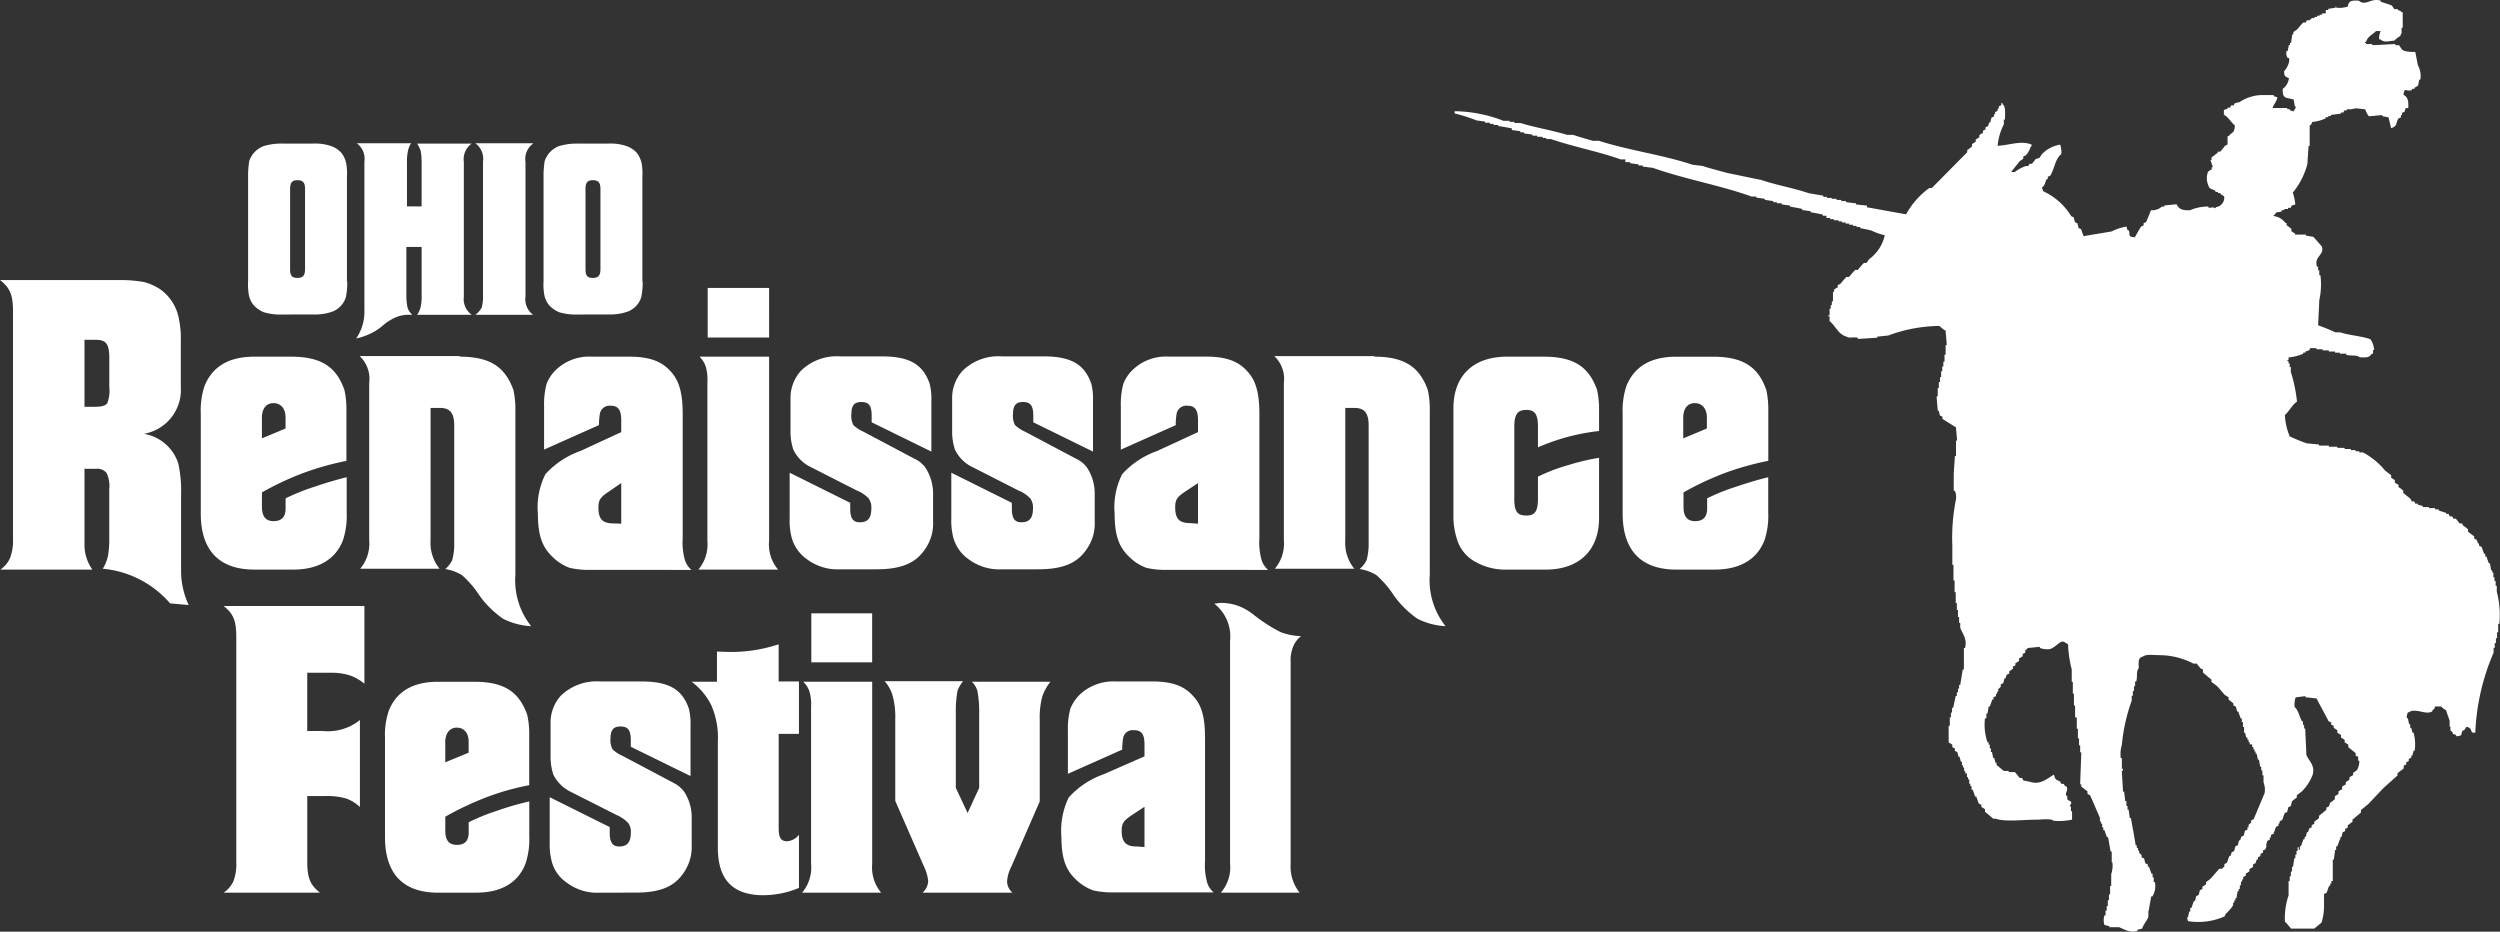
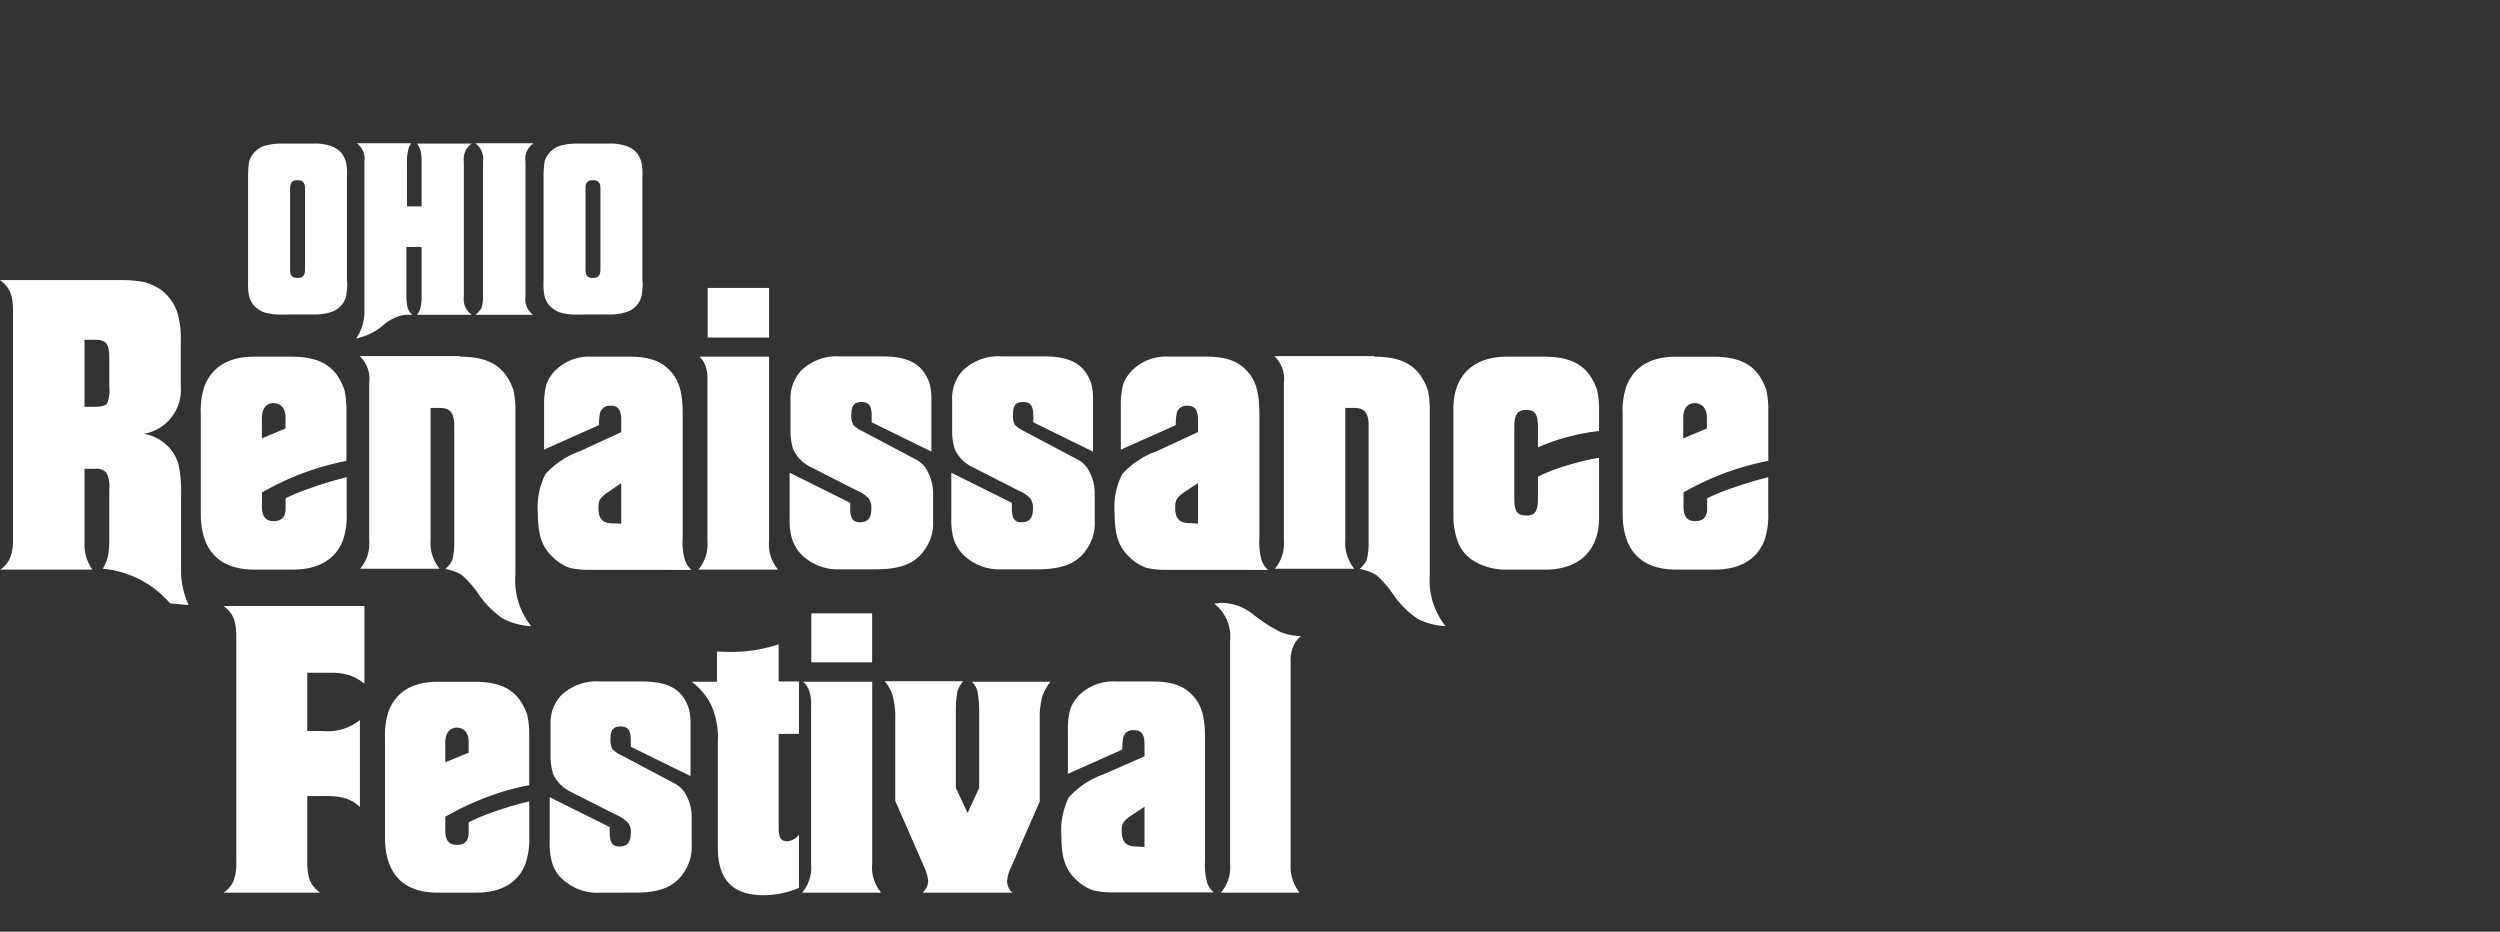
<svg xmlns="http://www.w3.org/2000/svg" width="250" height="93.17" viewBox="0 0 250 93.17">
  <rect x="0" y="0" width="250" height="93.17" fill="#333333" stroke="none" />
  <g id="Group_787" data-name="Group 787" transform="translate(-841.953 -4173.03)">
-     <path id="Path_196" data-name="Path 196" d="M424.759,15.659c.084.451.169.874.253,1.325a2.247,2.247,0,0,1,.253,1.437h-.113c-.028.2-.084.395-.113.592a2.572,2.572,0,0,1-.366.225v.113h-.253v.113c-.591.225-.732-.366-.845.479.451.254.507.592.479,1.325H423.8c-.028.113-.084.225-.113.366-.084.028-.169.085-.253.113v.225h-.113V22.2c-.085.028-.169.085-.253.113-.282.451-.085.789-.732.958-.084-.366-.169-.7-.253-1.071-.2-.028-.394-.085-.62-.113v-.113c-.451.028-.9.085-1.352.113a2.374,2.374,0,0,1-.366-.7c-.62-.028-.845-.169-1.352,0h-.479v.113h-.253a1.678,1.678,0,0,1-.113.225H417.3v.113c-.338.028-.648.085-.986.113v.113h-.253v.113H415.8v.113a3.805,3.805,0,0,1-1.352.366c-.085.338-.225.31-.253.366v2.029h-.113c-.028.592-.084,1.184-.113,1.8a7.5,7.5,0,0,1-1.464,2.875,5.368,5.368,0,0,1,.253,1.184c-.113.028-.253.085-.366.113a1.674,1.674,0,0,1-.113.225h-.253v.113h-.366v.113h-.253v.113c-.422.2-.451-.085-.732.366-.141.113-.028-.028-.113.113a1.706,1.706,0,0,1,1.211.7h.113v.225a3.077,3.077,0,0,1,.479.366v.225a2.571,2.571,0,0,0,.366.225v.113h1.1v.113c.253.028.479.085.732.113.282.31.563.648.845.958.31.874-.817.986-.479,2.029h.113V37.5h.113v.479h.113a7.313,7.313,0,0,1-.113,2.508c-.028.845-.085,1.663-.113,2.508a18.3,18.3,0,0,1,1.718.7h.479c.929.31,2.168.366,3.041.7a2.3,2.3,0,0,1,.366,1.071h-.113v.366h-.113c-.338.423-.451.366-1.211.366-.31-.282-.873-.113-1.352-.254v-.113h-.648V45.73h-.479v-.113h-.62V45.5h-.62v-.113h-.62v-.113h-.62a1.67,1.67,0,0,1-.113.225c-.113.028-.253.085-.366.113v.113h-.225v.113a4.655,4.655,0,0,1-1.464.366v.254h-.113v.113h.113V46.8h.113v.366h.113v.479a15.113,15.113,0,0,1,.62,2.987c-.451.254-.789.986-1.211,1.325A6.142,6.142,0,0,0,412.2,54.1a15.647,15.647,0,0,0,1.718.7c.394.028.817.085,1.211.113v.113h.986v.113h.845v.113h.732v.113h.62v.113h.479v.113h.366v.113h.366a7.254,7.254,0,0,1,2.2,1.8c.2.169.394.31.62.479v.254a2.569,2.569,0,0,0,.366.225v.254a2.574,2.574,0,0,0,.366.225v.225a3.071,3.071,0,0,1,.479.366v.225c.253.2.479.395.732.592.028.085.084.169.113.254h.253a1.663,1.663,0,0,0,.113.225h.253v.113c.169.028.338.085.479.113v.113h.62v.113h.62V61.4h.366v.113a7.273,7.273,0,0,0,.732.225v.113h.253c.028.085.084.169.113.254h.253a1.674,1.674,0,0,0,.113.225h.253c.113.169.253.31.366.479h.253a1.673,1.673,0,0,0,.113.225,3.078,3.078,0,0,1,.479.366v.225c.2.169.394.31.62.479v.225c.085.028.169.085.253.113.028.113.084.225.113.366h.113v.225c.085.028.169.085.253.113.085.225.169.479.253.7h.113v.254h.113c.085.225.169.479.253.7h.113c.028.254.084.479.113.7h.113v.225h.113v.479h.113v.366h.113v.479h.113v.592a9.044,9.044,0,0,1,.253,3.213h-.113v.845h-.113v.592h-.113v.479H432.7v.479h-.113v.479a22.462,22.462,0,0,0-1.831,8H430.5c-.282-.169,0-.423-.62-.592-.084.113-.169.254-.253.366h-.113c-.282.395.085.507-.62.592-.141-.2-.084-.169-.366-.225-.085-.366-.169-.225-.253-.366v-.366h-.084v-.592c-.113-.366-.253-.7-.366-1.071a1.549,1.549,0,0,1-.479-.366h-.62c-.084.282-.028.225-.253.366v.113c-.62.395-1.38-.225-2.2,0,0,0-.028.085-.253.113a1.166,1.166,0,0,0-.113.592h.113c.028.2.085.395.113.592h.113v.366h.113c.028.169.084.31.113.479h.113a4.65,4.65,0,0,1,.113,1.8h-.113c-.028.169-.085.31-.113.479h-.113v.225c-.085.028-.169.085-.253.113v.225c-.085.028-.169.085-.253.113v.225c-.085.028-.169.085-.253.113V87.3c-.2.169-.394.31-.62.479V88c-.479.451-.986.874-1.464,1.325l-1.464,1.55c-.253.2-.479.395-.732.592v.254c-.282.225-.563.479-.845.7v.225c-.169.113-.338.254-.479.366v.225c-.085.028-.169.085-.253.113v.225c-.085.028-.169.085-.253.113-.028.169-.085.31-.113.479h-.113V94.4h-.056c-.085.254-.169.479-.253.7h-.113v.366h-.113c-.028.31-.084.648-.113.958h-.113v2.142h-.141v.254h-.113v.225h-.113c-.084.225-.169.479-.253.7-.084.028-.169.085-.253.113v1.325a5.735,5.735,0,0,1-.253,1.55c-.253.2-.479.395-.732.592H412.34c-.2-.225-.394-.479-.62-.7a7.087,7.087,0,0,1,.366-2.621V98.572h.113v-.479h.113v-.479h.113v-.479h.113c.028-.282.085-.564.113-.845h.113v-.366h.113v-.366h.113V95.19h.113v.254h.113v-.366h.113c.084-.254.169-.479.253-.7h.113v-.225h.113c.028-.169.084-.31.113-.479h.113c.028-.113.084-.225.113-.366.084-.028.169-.085.253-.113v-.225c.084-.028.169-.085.253-.113v-.225c.169-.113.338-.254.479-.366v-.225c.254-.2.479-.395.732-.592v-.225c.085-.028.169-.085.253-.113.028-.113.085-.225.113-.366a3.077,3.077,0,0,0,.479-.366v-.282a2.564,2.564,0,0,1,.366-.225V89.61a2.57,2.57,0,0,1,.366-.225v-.254a2.572,2.572,0,0,1,.366-.225V88.68c.113-.085.253-.169.366-.254V88.2a2.572,2.572,0,0,1,.366-.225V87.75c.113-.085.253-.169.366-.254a1.672,1.672,0,0,0,.253-.958h-.113v-.395c-.085-.028-.169-.085-.253-.113v-.254c-.253-.2-.479-.395-.732-.592v-.254a2.57,2.57,0,0,0-.366-.225v-.254a2.576,2.576,0,0,0-.366-.225v-.254a2.569,2.569,0,0,0-.366-.225v-.254c-.113-.085-.253-.169-.366-.254v-.2c-.085-.028-.169-.085-.253-.113v-.225c-.085-.028-.169-.085-.253-.113-.394-.761-.817-1.522-1.211-2.283-.366-.028-.732-.085-1.1-.113v-.113c-.338.028-.648.085-.986.113a2.418,2.418,0,0,0-.113.958c.366.31.507.986.732,1.437h.113v.366h.113v.366h.113c.028.874.084,1.747.113,2.621.169.535.929,1.043.62,2.029a4.76,4.76,0,0,1-1.1,1.663c-.169.113-.338.254-.479.366v.225c-.169.113-.338.254-.479.366-.028.169-.084.31-.113.479-.085.028-.169.085-.253.113-.028.169-.085.31-.113.479-.085.028-.169.085-.253.113-.084.225-.169.479-.253.7-.084.028-.169.085-.253.113v.225h-.113v.225c-.085.028-.169.085-.253.113-.085.254-.169.479-.254.7-.084.028-.169.085-.253.113v.254H410.2v.225c-.085.028-.169.085-.253.113-.028.169-.084.31-.113.479h.056c-.028.113-.084.225-.113.366-.085.028-.169.085-.253.113v.225c-.085.028-.169.085-.253.113v.225c-.085.028-.169.085-.253.113v.225H408.9c-.028.113-.085.225-.113.366-.085.028-.169.085-.254.113v.254a2.574,2.574,0,0,1-.366.225v.225a2.576,2.576,0,0,1-.366.225v.225c-.085.028-.169.085-.253.113V98.4h-.113v.225h-.113v.366h-.113v.366H407.1v.225h-.113c-.028.225-.085.479-.113.7h-.113v.225h-.113v.225h-.113V101a4.157,4.157,0,0,1-.732.845c-.028.085-.085.169-.113.254a6.478,6.478,0,0,1-3.661.479c-.028-.113-.084-.254-.113-.366h.113c.028-.2.084-.395.113-.592h.113v-.366h.113c.085-.225.169-.479.253-.7h.113c.028-.169.084-.31.113-.479.085-.028.169-.085.253-.113.028-.169.085-.31.113-.479.085-.028.169-.085.253-.113v-.225c.113-.085.253-.169.366-.254v-.225a3.075,3.075,0,0,0,.479-.366c.282-.31.563-.648.845-.958h.253l.254-.225v-.254c.084-.028.169-.085.253-.113.084-.225.169-.479.253-.7h.113c.028-.113.084-.225.113-.366.084-.028.169-.085.253-.113.028-.169.084-.31.113-.479.085-.028.169-.085.253-.113.028-.169.085-.31.113-.479h.113c.028-.113.085-.225.113-.366.085-.028.169-.085.253-.113.028-.169.085-.31.113-.479.084-.028.169-.085.253-.113v-.225h.113v-.254l.253-.225v-.225c.085-.028.169-.085.253-.113l1.1-2.621a2.053,2.053,0,0,0-.113-1.071v-.7h-.113V87.5h-.113V87.13h-.113c-.028-.225-.085-.479-.113-.7h-.113c-.028-.2-.085-.395-.113-.592h-.113v-.225h-.113v-.225h-.113v-.225h-.113V84.9H408.2v-.225h-.113v-.225h-.113v-.225h-.113a2.953,2.953,0,0,1-.113-.479h-.113v-.592h-.113v-.479h-.113V82.31H407.3c-.085-.225-.169-.479-.253-.7h-.113c-.028-.169-.084-.31-.113-.479-.085-.028-.169-.085-.253-.113v-.225c-.169-.113-.338-.254-.479-.366V80.2a2.569,2.569,0,0,0-.366-.225c-.253-.282-.479-.564-.732-.845-.2-.169-.394-.31-.62-.479v-.225c-.282-.225-.563-.479-.845-.7v-.31c-.084-.028-.169-.085-.253-.113-.113-.169-.253-.31-.366-.479h-.338a7.4,7.4,0,0,0-3.408-.845c-.479,0-1.324-.113-1.577.113-.563.141-.507.507-.479,1.184-.282.31-.113.874-.253,1.325h-.113v.479h-.113v.479h-.113v.479H396.4v.479a17.962,17.962,0,0,0-.986,4.425,3.235,3.235,0,0,0-.113,1.325h.113v1.071h.113c.028.2-.113.2-.113.254.028.676.085,1.353.113,2.029h.113c.028.31.085.648.113.958h.113v.479h.113v.366h.113c.028.282.084.564.113.845h.113c.169.93.338,1.832.479,2.734h.113v.254h.113V95.5h.113v.225l.253.254V96.2c.084.028.169.085.253.113.028.169.085.31.113.479.084.028.169.085.253.113v.225h.113c.085.225.169.479.253.7h.113v.366h.113v.479h.113a1.966,1.966,0,0,1-.253,1.437h-.113l-.253,1.437h-.028v.592c-.141.423-.507.761-.62,1.184-.169.028-.338.085-.479.113v.113c-.732.254-1.436-.225-1.831-.366h-.986v-.113c-.169-.028-.338-.085-.479-.113a1.583,1.583,0,0,1,0-.958h.113v-.479h.113v-.451h.113v-.592h.113V99.9h.113v-.845h.113V97.867a2.57,2.57,0,0,0,.113-1.184H394.4V95.613h-.113l-.253-1.437h-.113c-.085-.225-.169-.479-.253-.7h-.113v-.282h-.113v-.366h-.113V92.6h-.113v-.366c-.338-.761-.648-1.522-.986-2.255-.084-.028-.169-.085-.253-.113V89.61c-.2-.169-.394-.31-.62-.479v-.225h-.113c.028-1.071.084-2.142.113-3.213h-.113v-.7h-.113v-.7h-.113v-.958h-.113V82.2h-.169V81.014h-.113V79.83h-.113V78.647H390.4v-1.24a11.7,11.7,0,0,1-.366-2.508c-.253-.141-.507-.395-.732-.225-.366.2-.676.592-1.1.7a2.165,2.165,0,0,1-.986-.113v-.113c-.394.028-.817.085-1.211.113-.084.141-.2.169-.253.254v.225c-.084.028-.169.085-.253.113v.225a2.567,2.567,0,0,1-.366.225v.254a2.572,2.572,0,0,1-.366.225v.225c-.085.028-.169.085-.253.113v.225c-.113.085-.253.169-.366.254v.225c-.084.028-.169.085-.253.113-.028.113-.084.225-.113.366h-.113c-.028.169-.084.31-.113.479-.085.028-.169.085-.253.113v.254l-.253.225v.254h-.113v.225h-.113v.225c-.084.028-.169.085-.253.113v.225h-.113c-.085.254-.169.479-.253.7h-.113c-.028.225-.084.479-.113.7h-.113v.479h-.141a5.425,5.425,0,0,0,.253,2.4h.113v.225h.113V85.3h.113v.366h.113c.028.2.084.395.113.592h.113c.028.169.084.31.113.479h.113v.225c.253.2.479.395.732.592h.479v.113h.62c.169.2.338.395.479.592h.253c.028.085.084.169.113.254.2.028.394.085.62.113,1.1.395,1.774-.338,2.45-.7.141.592.2.451.62.7a1.663,1.663,0,0,0,.113.225h.253a1.674,1.674,0,0,0,.113.225h.113c.282.423-.113.592,0,.958h.113V90.4a2.576,2.576,0,0,0,.366.225c.113.254-.141.338-.113.479h.113v.479h.113v.845a6.2,6.2,0,0,1-1.831.113c-.282-.254-1.211-.113-1.718-.113-1.324,0-3.21.254-4.14-.113v.028h-.169c-.282-.225-.563-.479-.845-.7v-.254a2.57,2.57,0,0,0-.366-.225v-.225c-.084-.028-.169-.085-.253-.113-.084-.225-.169-.479-.253-.7h-.113c-.085-.225-.169-.479-.254-.7h-.113v-.366h-.113v-.225h-.113V88.4h-.113v-.225h-.113v-.366h-.169v-.225h-.113v-.366h-.113v-.225h-.113v-.366h-.113c-.028-.169-.084-.31-.113-.479h-.113c-.028-.169-.084-.31-.113-.479-.084-.028-.169-.085-.253-.113V85.3c-.085-.028-.169-.085-.253-.113v-.254a2.571,2.571,0,0,0-.366-.225V83.043h.113V82.2h.113v-.479h.113V81.24h.113l.253-1.184h.113v-.366h.113v-.366h.113v-.366h.113c.084-.507.169-1.043.253-1.55h.113V75.265h.113c.253-.93-.31-1.522-.479-2.029v-.479h-.113v-.592h-.113v-.7h-.113v-.7H378.8V69.685h-.113V68.5h-.113v-1.55h-.113V65.035a19.589,19.589,0,0,1,.366-4.65,1.632,1.632,0,0,0-.113-.845H378.6V57.876c.028-.592.084-1.184.113-1.8h.113v-1.55h.113c-.028-.451-.084-.874-.113-1.325l-1.352-.845v-.225c-.085-.028-.169-.085-.253-.113-.028-.169-.085-.31-.113-.479H377c-.028-.479-.085-.958-.113-1.437H377v-.845h.113v-.592h.113v-.479h.113V47.59h.113V47.11h.113v-.479h.113v-.7h.113v-.958h.113c-.028-.479-.085-.958-.113-1.437a3.317,3.317,0,0,1-.62-.479,15.1,15.1,0,0,0-5.125.958c-.366.028-.732.085-1.1.113v.113c-.648.028-1.3.085-1.943.113v-.113c-.394-.113-.845.085-1.1-.113-.845-.2-1.126-1.1-1.718-1.55v-.479h-.113v-.113h.113v-.648h.113v-.366h.113V40.6h.113v-.958h.113v-.225a2.571,2.571,0,0,1,.366-.225v-.225c.084-.028.169-.085.253-.113.2-.225.394-.479.62-.7h.253c.2-.225.394-.479.62-.7H369c.2-.225.394-.479.62-.7h.253a4.11,4.11,0,0,0,.253-.366,3.99,3.99,0,0,0,1.577-2.4,6.369,6.369,0,0,1-1.352-.479c-.366-.085-.732-.169-1.1-.225V33.16h-.366v-.113h-.366v-.113h-.366v-.113h-.366v-.113h-.366V32.6h-.338v-.113h-.479v-.113h-.366v-.113h-.366v-.225h-.366V31.92c-.394-.085-.817-.169-1.211-.225v-.113c-.282-.028-.563-.085-.845-.113v-.113c-.394-.085-.817-.169-1.211-.225v-.113c-.282-.028-.563-.085-.845-.113v-.113h-.479V30.68h-.366v-.113c-.282-.028-.563-.085-.845-.113v-.113c-.282-.028-.563-.085-.845-.113v-.113h-.479c-3.126-1.127-6.731-1.747-9.885-2.875-.338-.028-.648-.085-.986-.113v-.113h-.422V26.9c-.282-.028-.563-.085-.845-.113v-.113h-.479V26.4h-.479c-2.2-.789-4.759-1.268-6.956-2.029h-.479v-.113h-.366v-.113h-.535v-.113h-.479v-.113c-.282-.028-.563-.085-.845-.113v-.113h-.366v-.113c-.282-.028-.563-.085-.845-.113V23.3c-.451-.085-.9-.169-1.352-.225v-.113h-.479v-.113h-.366v-.113h-.479V22.62c-.282-.028-.563-.085-.845-.113a16.7,16.7,0,0,0-2.2-.7v-.225a13.993,13.993,0,0,1,4.872.958h.62v.113h.479v.113h.62c1.436.451,3.21.733,4.647,1.184h.62c.563.2,1.38.423,1.943.592h.62c2.985.958,6.421,1.409,9.378,2.4.338.028.648.085.986.113.732.254,1.69.479,2.45.7,1.126.225,2.281.479,3.408.7,1.493.507,3.267.817,4.759,1.325.479.085.986.169,1.464.254v.113h.366v.113h.479v.085h.479v.113h.479v.113h.479v.113c.338.028.648.085.986.113v.113c.366.028.732.085,1.1.113v.169c1.3.225,2.591.479,3.914.7a7.966,7.966,0,0,1,2.309-2.621h.253c1.183-1.184,2.366-2.4,3.548-3.579v-.225a3.071,3.071,0,0,0,.479-.366v-.225a2.574,2.574,0,0,1,.366-.225v-.225a2.572,2.572,0,0,1,.366-.225v-.225a2.572,2.572,0,0,1,.366-.225v-.225c.084-.028.169-.085.253-.113v-.225c.084-.028.169-.085.253-.113.028-.113.084-.225.113-.366h.113c.028-.169.085-.31.113-.479.084-.028.169-.085.253-.113v-.225h.113v-.225c.085-.028.169-.085.253-.113v-.225h.113V21.1c.084-.028.169-.085.253-.113V20.76h.113v.113c.366.225.253.986.253,1.55h-.113V22.9a5.81,5.81,0,0,0-.62,2.142c1.211-.056,2.366-.564,3.408-.113-.056.254.028.113-.113.225a2.075,2.075,0,0,1-.479.845c-.084.028-.169.085-.253.113v.225c-.113.085-.254.169-.366.254-.282.366-.563.7-.845,1.071h.366a3.75,3.75,0,0,1,1.1-.592h.254a1.667,1.667,0,0,1,.113-.225h.253c.113-.169.253-.31.366-.479.113-.028.253-.085.366-.113a4.136,4.136,0,0,0,.253-.366,3.2,3.2,0,0,1,1.831-.958,2.419,2.419,0,0,1,.113.958c-.591.395-.7,1.522-1.1,2.142-.084.028-.169.085-.253.113v.225H387.9c-.2.366-.141.62-.479.845.028.113.085.225.113.366a6.414,6.414,0,0,1,2.816,2.508c.084.028.169.085.253.113.028.169.084.31.113.479.085.028.169.085.253.113.028.169.085.31.113.479.084.028.169.085.253.113.084.225.169.479.253.7.929-.169,1.859-.31,2.816-.479a4.7,4.7,0,0,1,1.464-.479c.028.113.084.225.113.366h.113c.225.535-.169.62.62.7.2-.366.394-.7.62-1.071.084-.028.169-.085.253-.113v-.225c.085-.028.169-.085.254-.113.169-.395.338-.789.479-1.184a1.464,1.464,0,0,0,1.1-.366h.253v-.113c.394-.028.817-.085,1.211-.113.253.479.535.62,1.352.592a4.407,4.407,0,0,1,1.831-.366v.113h.366v-.056c.113.028.253.085.366.113v-.113a.946.946,0,0,0,.845-1.071,2.576,2.576,0,0,0-.366-.225v-.113h-.254v-.113h-.253v-.113c-.394-.225-.591-.113-.732-.592a1.794,1.794,0,0,1,0-1.325,2.572,2.572,0,0,1,.366-.225v-.225h.113c-.085-.225-.169-.479-.253-.7h.113v-.254c.2-.169.394-.31.62-.479v-.113h.253c.169-.2.338-.395.479-.592.084-.028.169-.085.253-.113v-.845h.113c.366-.479.563-.225.62-1.071-.394-.31-.62-.817-1.1-1.071v-.479c.113-.028.253-.085.366-.113v-.113h.253a1.67,1.67,0,0,1,.113-.225h.253a1.678,1.678,0,0,1,.113-.225c.169-.028.338-.085.479-.113a4.157,4.157,0,0,1,2.309-.7h1.1v.113c.113.028.253.085.366.113-.085.479-.366.648-.479,1.071h1.464v.113h.253v.113c.113.028.253.085.366.113.113-.225.169-.2.253-.479h-.113c-.028-.225-.084-.479-.113-.7-.76-.254-1.126,0-1.1-1.071a1.534,1.534,0,0,0,.62-1.071c-.366-.169-.479-.169-.479-.7.169-.141.648-.9.479-1.325H412a.834.834,0,0,1-.113-.7H412c.028-.2.085-.395.113-.592h.113v-.225h.113c.028-.282.085-.564.113-.845h.113v-.225c.113-.085.253-.169.366-.254.2-.225.394-.479.62-.7h.253a1.667,1.667,0,0,1,.113-.225h.253l.253-.225h.253v-.113h.254v-.113h.253v-.113h.253V11.8h.366V11.46h.253v-.113c.253-.028.479-.085.732-.113v-.113c.169-.028-.056.085.113.113a2.639,2.639,0,0,0,1.1-.113c.113-.592.366-.62,1.1-.592.7.592,1.211-.31,2.2,0v.113c.366.113.732.225,1.1.366a4.142,4.142,0,0,1,.253.366h.366v.085c.31.169.141-.028.366.225h.113v1.55h-.113v.592s-.084-.028-.113.225a3.32,3.32,0,0,0-.62.479c-.563.028-.986.225-1.352-.113h-.113c-.141-.2.056-.761.113-.845h-.479c-.338.366-.817.507-.986,1.071h-.113v.113h.113v.113h.62v.113c.76-.028,1.549-.085,2.309-.113v.113h.366c.085.113.169.254.253.366.169.282.788.31,1.38.31" transform="translate(658.726 4162.567)" fill="#fff" fill-rule="evenodd" />
    <path id="Union_38" data-name="Union 38" d="M11.631,16.672V1.831A1.924,1.924,0,0,0,10.87,0h5.435A2.144,2.144,0,0,0,16,.7a5.01,5.01,0,0,0-.113,1.239V6.309h1.465V1.971A6.365,6.365,0,0,0,17.263.788,2.7,2.7,0,0,0,16.9.028h5.463a1.909,1.909,0,0,0-.789,1.83V15.32a1.937,1.937,0,0,0,.789,1.83H16.9a2.28,2.28,0,0,0,.338-.7,5.023,5.023,0,0,0,.113-1.24V10.363H15.827v4.844a6.064,6.064,0,0,0,.113,1.211,1.745,1.745,0,0,0,.479.732h-.31a3.071,3.071,0,0,0-1.267.226,4.812,4.812,0,0,0-1.3.788,5.3,5.3,0,0,1-1.211.816,6.094,6.094,0,0,1-1.521.535A4.723,4.723,0,0,0,11.631,16.672Zm11.1.479a2.364,2.364,0,0,0,.619-.7,3.644,3.644,0,0,0,.141-1.127V1.831A1.924,1.924,0,0,0,22.727,0H28.5V.028a1.9,1.9,0,0,0-.761,1.83V15.32a1.923,1.923,0,0,0,.761,1.83Zm10.223-.028a5.8,5.8,0,0,1-1.831-.225,2.8,2.8,0,0,1-1.042-.733,2.33,2.33,0,0,1-.451-.957,5.785,5.785,0,0,1-.084-1.409V3.323a9.139,9.139,0,0,1,.113-1.549A2.431,2.431,0,0,1,31.09.282,6.287,6.287,0,0,1,32.95.028h3.069a4.973,4.973,0,0,1,1.83.253,2.452,2.452,0,0,1,1.042.7,2.756,2.756,0,0,1,.45.958,5.624,5.624,0,0,1,.085,1.38v10.5h.028a6.785,6.785,0,0,1-.141,1.577,2.255,2.255,0,0,1-1.436,1.465,5.343,5.343,0,0,1-1.859.253Zm.788-12.559v8.026c0,.675.2.873.732.873s.761-.225.761-.873V4.563c0-.648-.226-.873-.761-.873C33.963,3.69,33.738,3.915,33.738,4.563ZM3.408,17.122a5.8,5.8,0,0,1-1.83-.225,2.794,2.794,0,0,1-1.042-.733,2.33,2.33,0,0,1-.45-.957A5.769,5.769,0,0,1,0,13.8V3.323A9.145,9.145,0,0,1,.113,1.775,2.43,2.43,0,0,1,1.549.282,6.142,6.142,0,0,1,3.408.028h3.07a4.974,4.974,0,0,1,1.83.253,2.458,2.458,0,0,1,1.042.7,2.769,2.769,0,0,1,.45.958,5.608,5.608,0,0,1,.085,1.38v10.5h.028A6.782,6.782,0,0,1,9.772,15.4a2.255,2.255,0,0,1-1.436,1.465,5.34,5.34,0,0,1-1.858.253ZM4.2,4.563v8.026c0,.675.2.873.733.873s.761-.225.761-.873V4.563c0-.648-.226-.873-.761-.873C4.421,3.69,4.2,3.915,4.2,4.563Z" transform="translate(866.763 4187.359)" fill="#fff" />
    <path id="Union_36" data-name="Union 36" d="M50.325,33.878A9.647,9.647,0,0,1,47.987,31.6a10.324,10.324,0,0,0-1.774-2.084,4.521,4.521,0,0,0-1.69-.619,2.635,2.635,0,0,0,.7-.9,5.965,5.965,0,0,0,.2-1.633V14.531c0-1.268-.45-1.746-1.408-1.746h-.958V25.993a4.119,4.119,0,0,0,.9,2.872H36.019a3.911,3.911,0,0,0,.9-2.872V10.279A3.105,3.105,0,0,0,35.962,7.6H45.988V7.66c3.069,0,4.534,1.07,5.351,3.323a8.887,8.887,0,0,1,.2,2.027V29.457a7.375,7.375,0,0,0,1.577,5.154A7.087,7.087,0,0,1,50.325,33.878Zm91.44,0a9.658,9.658,0,0,1-2.337-2.282,10.313,10.313,0,0,0-1.774-2.083,4.516,4.516,0,0,0-1.69-.62,2.629,2.629,0,0,0,.7-.9,6,6,0,0,0,.2-1.632V14.531c0-1.268-.451-1.746-1.409-1.746h-.928V25.993a4.124,4.124,0,0,0,.9,2.873h-7.941a3.914,3.914,0,0,0,.9-2.873V10.279a3.106,3.106,0,0,0-.958-2.676h10v.056c3.071,0,4.534,1.071,5.351,3.323a8.846,8.846,0,0,1,.2,2.029V29.456a7.373,7.373,0,0,0,1.577,5.153A7.079,7.079,0,0,1,141.765,33.878ZM17.01,32.329a10.1,10.1,0,0,0-6.731-3.464,4.1,4.1,0,0,0,.535-1.352,11.03,11.03,0,0,0,.113-1.859V20.9a2.976,2.976,0,0,0-.282-1.633,1.252,1.252,0,0,0-1.07-.395H8.449v7.52a4.266,4.266,0,0,0,.788,2.562H.029a2.709,2.709,0,0,0,.985-1.182A4.89,4.89,0,0,0,1.3,25.852V3.1C1.3,1.436.958.732,0,0H12.025a12.871,12.871,0,0,1,2.393.2,5.531,5.531,0,0,1,1.662.761A4.647,4.647,0,0,1,17.911,4a8.71,8.71,0,0,1,.169,2v4.674a4.462,4.462,0,0,1-3.689,4.7,4.362,4.362,0,0,1,3.435,2.957,12.629,12.629,0,0,1,.282,3.126v7.8a8.165,8.165,0,0,0,.761,3.238ZM8.449,12.672H9.49c.676,0,1.071-.112,1.24-.366a3.516,3.516,0,0,0,.2-1.634V7.8c0-1.493-.366-1.831-1.408-1.831H8.449Zm108.14,16.306a8.193,8.193,0,0,1-1.943-.2,4.7,4.7,0,0,1-1.69-1.07c-.986-.93-1.492-2.028-1.492-4.337a7.35,7.35,0,0,1,.76-3.971,8.613,8.613,0,0,1,3.492-2.309l4.084-1.887V14c0-1.1-.367-1.436-1.071-1.436a.985.985,0,0,0-1.07.817,6.612,6.612,0,0,0-.085,1.126l-5.491,2.45V12.644a7.954,7.954,0,0,1,.254-2.281,3.917,3.917,0,0,1,.957-1.409,4.786,4.786,0,0,1,3.577-1.3h3.746c2.028,0,3.238.479,4.111,1.465.873.929,1.211,2.2,1.211,4.28V25.8a6.577,6.577,0,0,0,.168,2,2.229,2.229,0,0,0,.7,1.183Zm1.888-7.8c-.789.535-.958.816-.958,1.549,0,1.182.45,1.577,1.492,1.577l.789.057V20.3Zm-59.562,7.8a8.2,8.2,0,0,1-1.943-.2,4.7,4.7,0,0,1-1.69-1.07c-.985-.93-1.493-2.028-1.493-4.337a7.347,7.347,0,0,1,.76-3.971,8.609,8.609,0,0,1,3.492-2.309l4.084-1.887V14c0-1.1-.366-1.436-1.07-1.436a.986.986,0,0,0-1.071.817A6.621,6.621,0,0,0,59.9,14.5l-5.491,2.45V12.644a7.944,7.944,0,0,1,.254-2.281,3.9,3.9,0,0,1,.958-1.409A4.783,4.783,0,0,1,59.2,7.66h3.746c2.028,0,3.238.479,4.112,1.465.873.929,1.211,2.2,1.211,4.28V25.8a6.538,6.538,0,0,0,.169,2,2.222,2.222,0,0,0,.7,1.183ZM60.8,21.206c-.789.535-.958.817-.958,1.549,0,1.183.451,1.577,1.493,1.577l.789.028V20.3Zm9.04,7.744a3.909,3.909,0,0,0,.9-2.872V10.194a4.525,4.525,0,0,0-.168-1.549,2.445,2.445,0,0,0-.62-.986H76.91V26.077a3.863,3.863,0,0,0,.9,2.872Zm-44.411,0c-3.661,0-5.351-2.083-5.351-5.6v-10a7.781,7.781,0,0,1,.366-2.731C21.206,8.7,22.811,7.66,25.43,7.66h3.661c3.041,0,4.535,1.014,5.351,3.323a8.84,8.84,0,0,1,.2,2.027v5.07a28.194,28.194,0,0,0-4.309,1.211,28.974,28.974,0,0,0-4.139,1.943V22.67c0,1.014.422,1.436,1.155,1.436.788,0,1.211-.394,1.211-1.267V21.825A21.026,21.026,0,0,1,31.344,20.7c1.155-.394,2.282-.732,3.324-.985v3.548a7.789,7.789,0,0,1-.366,2.731c-.7,1.859-2.366,2.957-4.985,2.957ZM26.191,13.8v2.027l2.365-.985v-1.1c0-.93-.507-1.436-1.211-1.436C26.669,12.307,26.191,12.785,26.191,13.8Zm141.426,15.15c-3.661,0-5.351-2.083-5.351-5.6v-10a7.787,7.787,0,0,1,.366-2.732c.761-1.914,2.367-2.956,4.985-2.956h3.661c3.043,0,4.536,1.014,5.352,3.322a8.944,8.944,0,0,1,.2,2.028v5.068H176.8a28.451,28.451,0,0,0-4.309,1.211,28.825,28.825,0,0,0-4.141,1.944V22.67c0,1.014.422,1.437,1.155,1.437.789,0,1.21-.395,1.21-1.268V21.826A19.441,19.441,0,0,1,173.5,20.7c1.154-.394,2.28-.733,3.323-.986v3.548a7.787,7.787,0,0,1-.366,2.732c-.705,1.859-2.367,2.956-4.985,2.956Zm.706-15.149v2.027l2.365-.986v-1.1c0-.929-.508-1.436-1.211-1.436C168.8,12.307,168.322,12.786,168.322,13.8Zm-17.63,15.149a6.05,6.05,0,0,1-3.126-.759,3.814,3.814,0,0,1-1.775-2,7.515,7.515,0,0,1-.449-2.395V12.813c0-3.209,1.942-5.153,5.35-5.153h3.662c3.041,0,4.533,1.014,5.351,3.322a8.869,8.869,0,0,1,.2,2.028v2.083a20.955,20.955,0,0,0-6.111,1.634V14.645c0-1.3-.366-1.662-1.153-1.662-.817,0-1.212.365-1.212,1.662v7.237c0,1.351.366,1.661,1.212,1.661.787,0,1.153-.337,1.153-1.661V19.657a18.173,18.173,0,0,1,3.126-1.183,21.661,21.661,0,0,1,2.985-.7V23.8c0,3.184-1.944,5.153-5.351,5.153ZM100.2,28.922a5.116,5.116,0,0,1-3.352-1.014A3.9,3.9,0,0,1,95.3,25.627a6.869,6.869,0,0,1-.169-1.8V19.263l6.054,3.013v.563c0,1.071.338,1.38.958,1.38.761,0,1.155-.367,1.155-1.38a1.59,1.59,0,0,0-.253-.986,3.365,3.365,0,0,0-1.211-.817l-4.647-2.365a3.694,3.694,0,0,1-1.69-1.718,5.633,5.633,0,0,1-.282-1.718V11.884a4.04,4.04,0,0,1,1.043-2.815A5.106,5.106,0,0,1,100.2,7.632h4.2c2.957,0,4.111.986,4.731,2.731a6.292,6.292,0,0,1,.169,1.718V17.15l-5.97-2.928v-.648c0-1.1-.338-1.38-1.042-1.38-.676,0-.986.338-.986,1.182a1.962,1.962,0,0,0,.2,1.127,3.483,3.483,0,0,0,.986.648l5.154,2.732a2.767,2.767,0,0,1,1.042.844,4.729,4.729,0,0,1,.788,2.591v2.844a4.382,4.382,0,0,1-.535,2.31c-.958,1.746-2.45,2.45-5.154,2.45Zm-16.165,0a5.116,5.116,0,0,1-3.351-1.014,3.9,3.9,0,0,1-1.549-2.281,6.88,6.88,0,0,1-.169-1.8V19.263l6.055,3.013v.563c0,1.071.338,1.38.958,1.38.76,0,1.155-.367,1.155-1.38a1.6,1.6,0,0,0-.253-.986,3.365,3.365,0,0,0-1.211-.817l-4.647-2.365a3.689,3.689,0,0,1-1.689-1.718,5.626,5.626,0,0,1-.282-1.718V11.884a4.04,4.04,0,0,1,1.043-2.815,5.1,5.1,0,0,1,3.942-1.436h4.2c2.956,0,4.111.986,4.731,2.731a6.312,6.312,0,0,1,.169,1.718V17.15l-5.97-2.928v-.648c0-1.1-.338-1.38-1.042-1.38-.676,0-.986.338-.986,1.182a1.959,1.959,0,0,0,.2,1.127,3.481,3.481,0,0,0,.986.648l5.153,2.732a2.76,2.76,0,0,1,1.042.844,4.73,4.73,0,0,1,.789,2.591v2.844a4.382,4.382,0,0,1-.535,2.31c-.958,1.746-2.45,2.45-5.153,2.45ZM70.77,5.745V.788h6.14V5.745Z" transform="translate(841.953 4201.038)" fill="#fff" />
    <path id="Union_37" data-name="Union 37" d="M49.423,24.473V13.912a8.115,8.115,0,0,0-.648-3.661A6.47,6.47,0,0,0,46.8,7.886h2.535V4.872c.423,0,.816.029,1.1.029a15.019,15.019,0,0,0,5.07-.761V7.858h2.028V13.1H55.506v9.434c0,1.042.281,1.3.873,1.3a1.635,1.635,0,0,0,1.155-.648V28.5a9.2,9.2,0,0,1-3.548.732C51.029,29.232,49.423,27.8,49.423,24.473Zm20.5,4.506v-.028a1.618,1.618,0,0,0,.535-1.127,4.388,4.388,0,0,0-.423-1.464L67.165,19.8V11.631a8.034,8.034,0,0,0-.253-2.309,3.556,3.556,0,0,0-.816-1.493h7.857a3.281,3.281,0,0,0-.563.957,11.072,11.072,0,0,0-.169,2.14V18.5L74.4,21.009,75.557,18.5v-7.52a11.539,11.539,0,0,0-.169-2.14,2.05,2.05,0,0,0-.563-.957h7.857a4.861,4.861,0,0,0-.816,1.493,8.048,8.048,0,0,0-.253,2.309v8.167l-2.844,6.533a3.67,3.67,0,0,0-.423,1.493,1.56,1.56,0,0,0,.536,1.1Zm-32.3,0A5.029,5.029,0,0,1,34.3,27.965a3.67,3.67,0,0,1-1.521-2.253,6.639,6.639,0,0,1-.169-1.775V19.432l6,2.985v.564c0,1.042.338,1.38.958,1.38.732,0,1.154-.366,1.154-1.38a1.443,1.443,0,0,0-.253-.957,3.423,3.423,0,0,0-1.183-.817l-4.619-2.337a3.768,3.768,0,0,1-1.689-1.689,5.6,5.6,0,0,1-.281-1.69V12.054a3.971,3.971,0,0,1,1.042-2.789,5.133,5.133,0,0,1,3.915-1.407h4.167c2.93,0,4.084.957,4.7,2.7a6.192,6.192,0,0,1,.17,1.689v5.041h-.057l-5.914-2.9v-.648c0-1.1-.338-1.38-1.042-1.38-.648,0-.986.309-.986,1.155a2.007,2.007,0,0,0,.2,1.126,3.432,3.432,0,0,0,.985.648l5.1,2.7a3.009,3.009,0,0,1,1.043.845,4.6,4.6,0,0,1,.788,2.591v2.816a4.453,4.453,0,0,1-.535,2.309c-.958,1.746-2.422,2.422-5.1,2.422Zm62.124,0V28.95a3.866,3.866,0,0,0,.9-2.873V3.8A4.157,4.157,0,0,0,99.072.084C99.354.056,99.579,0,99.72,0a5.206,5.206,0,0,1,1.774.31,5.851,5.851,0,0,1,1.577.929,15.142,15.142,0,0,0,2.647,1.689,6.177,6.177,0,0,0,2.028.394,2.548,2.548,0,0,0-.788,1.042,3.642,3.642,0,0,0-.254,1.578V26.106a4.172,4.172,0,0,0,.9,2.873Zm-41.9,0a3.867,3.867,0,0,0,.9-2.873V10.364a4.424,4.424,0,0,0-.169-1.521,2.335,2.335,0,0,0-.62-.957h6.9v18.22a3.911,3.911,0,0,0,.9,2.873Zm-36.413,0c-3.633,0-5.295-2.056-5.295-5.548V13.517a7.693,7.693,0,0,1,.367-2.7c.732-1.886,2.337-2.929,4.928-2.929h3.633c3.013,0,4.478,1.015,5.294,3.3a8.817,8.817,0,0,1,.2,2.028v5.013a25.072,25.072,0,0,0-4.28,1.21,29.886,29.886,0,0,0-4.112,1.944v1.407c0,1.014.422,1.409,1.155,1.409.789,0,1.182-.394,1.182-1.239V21.938a20.259,20.259,0,0,1,2.76-1.126,29.9,29.9,0,0,1,3.3-.958v3.492a7.7,7.7,0,0,1-.367,2.7c-.7,1.859-2.337,2.929-4.929,2.929Zm.732-15.01V15.94l2.337-.958v-1.1c0-.93-.507-1.408-1.182-1.408C22.67,12.476,22.163,12.954,22.163,13.968ZM0,28.978a2.816,2.816,0,0,0,.985-1.154,4.75,4.75,0,0,0,.282-1.887V3.38C1.267,1.718.929,1.043,0,.31H14.08V8.083a4.7,4.7,0,0,0-1.493-.845,6.33,6.33,0,0,0-1.971-.253H8.364v5.829H9.941a5.113,5.113,0,0,0,3.689-1.1v8.7a3.874,3.874,0,0,0-1.352-.845,6.946,6.946,0,0,0-2.112-.254h-1.8v6.59c0,1.661.338,2.337,1.267,3.07Zm88.906-.028a8.422,8.422,0,0,1-1.943-.2,4.882,4.882,0,0,1-1.689-1.042c-.986-.929-1.493-2-1.493-4.309a7.556,7.556,0,0,1,.732-3.942,8.461,8.461,0,0,1,3.464-2.309l4.111-1.8V14.137c0-1.1-.366-1.407-1.07-1.407a.965.965,0,0,0-1.071.816,6.606,6.606,0,0,0-.084,1.126l-5.435,2.421v-4.28a7.739,7.739,0,0,1,.253-2.253,4.2,4.2,0,0,1,.957-1.408,4.877,4.877,0,0,1,3.549-1.295h3.689c2.027,0,3.21.478,4.083,1.464.874.929,1.183,2.168,1.183,4.224V25.825a6.339,6.339,0,0,0,.169,1.971,2.038,2.038,0,0,0,.7,1.154Zm1.859-7.688c-.789.535-.958.816-.958,1.521,0,1.154.451,1.577,1.493,1.577l.788.056V20.389ZM64.856,7.886Zm0-.029v.029ZM58.772,5.943v-4.9h6.083v4.9Z" transform="translate(864.314 4233.319)" fill="#fff" />
  </g>
</svg>